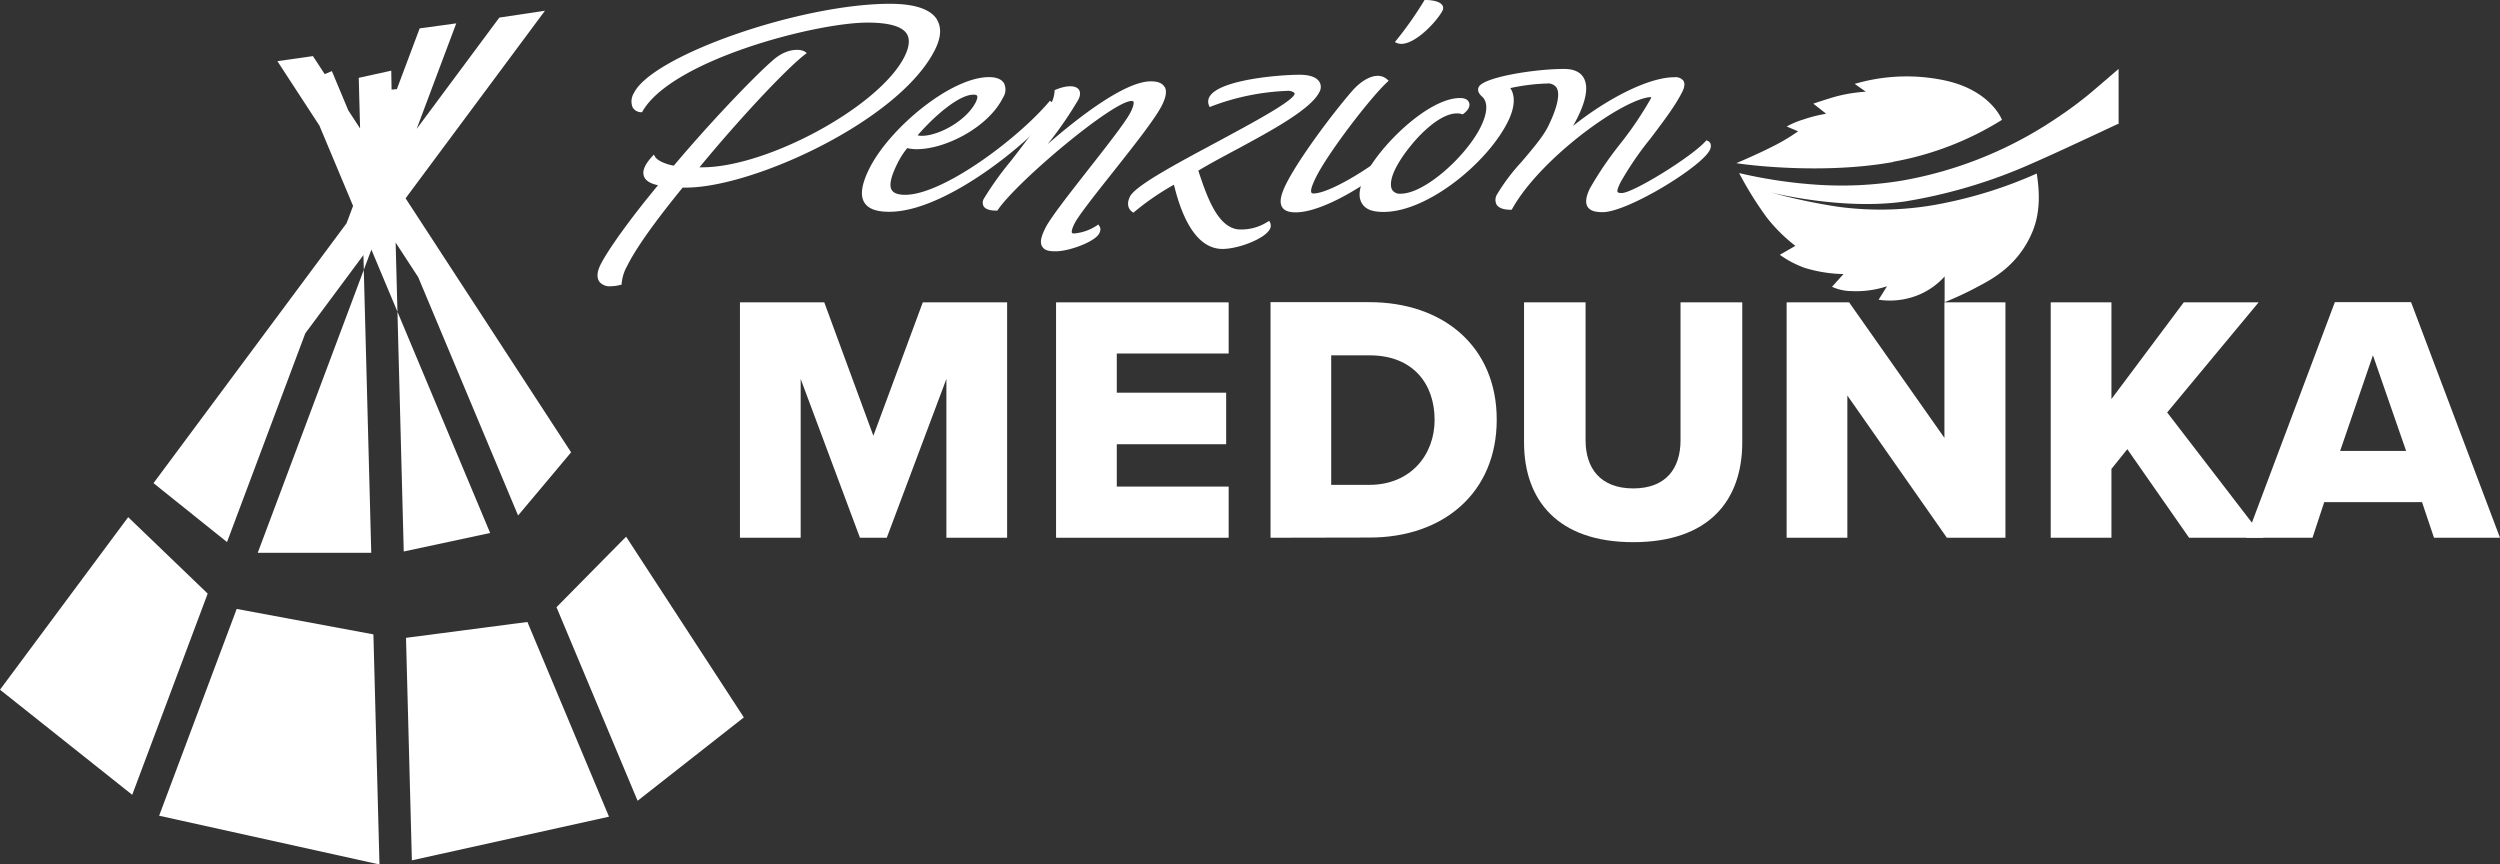
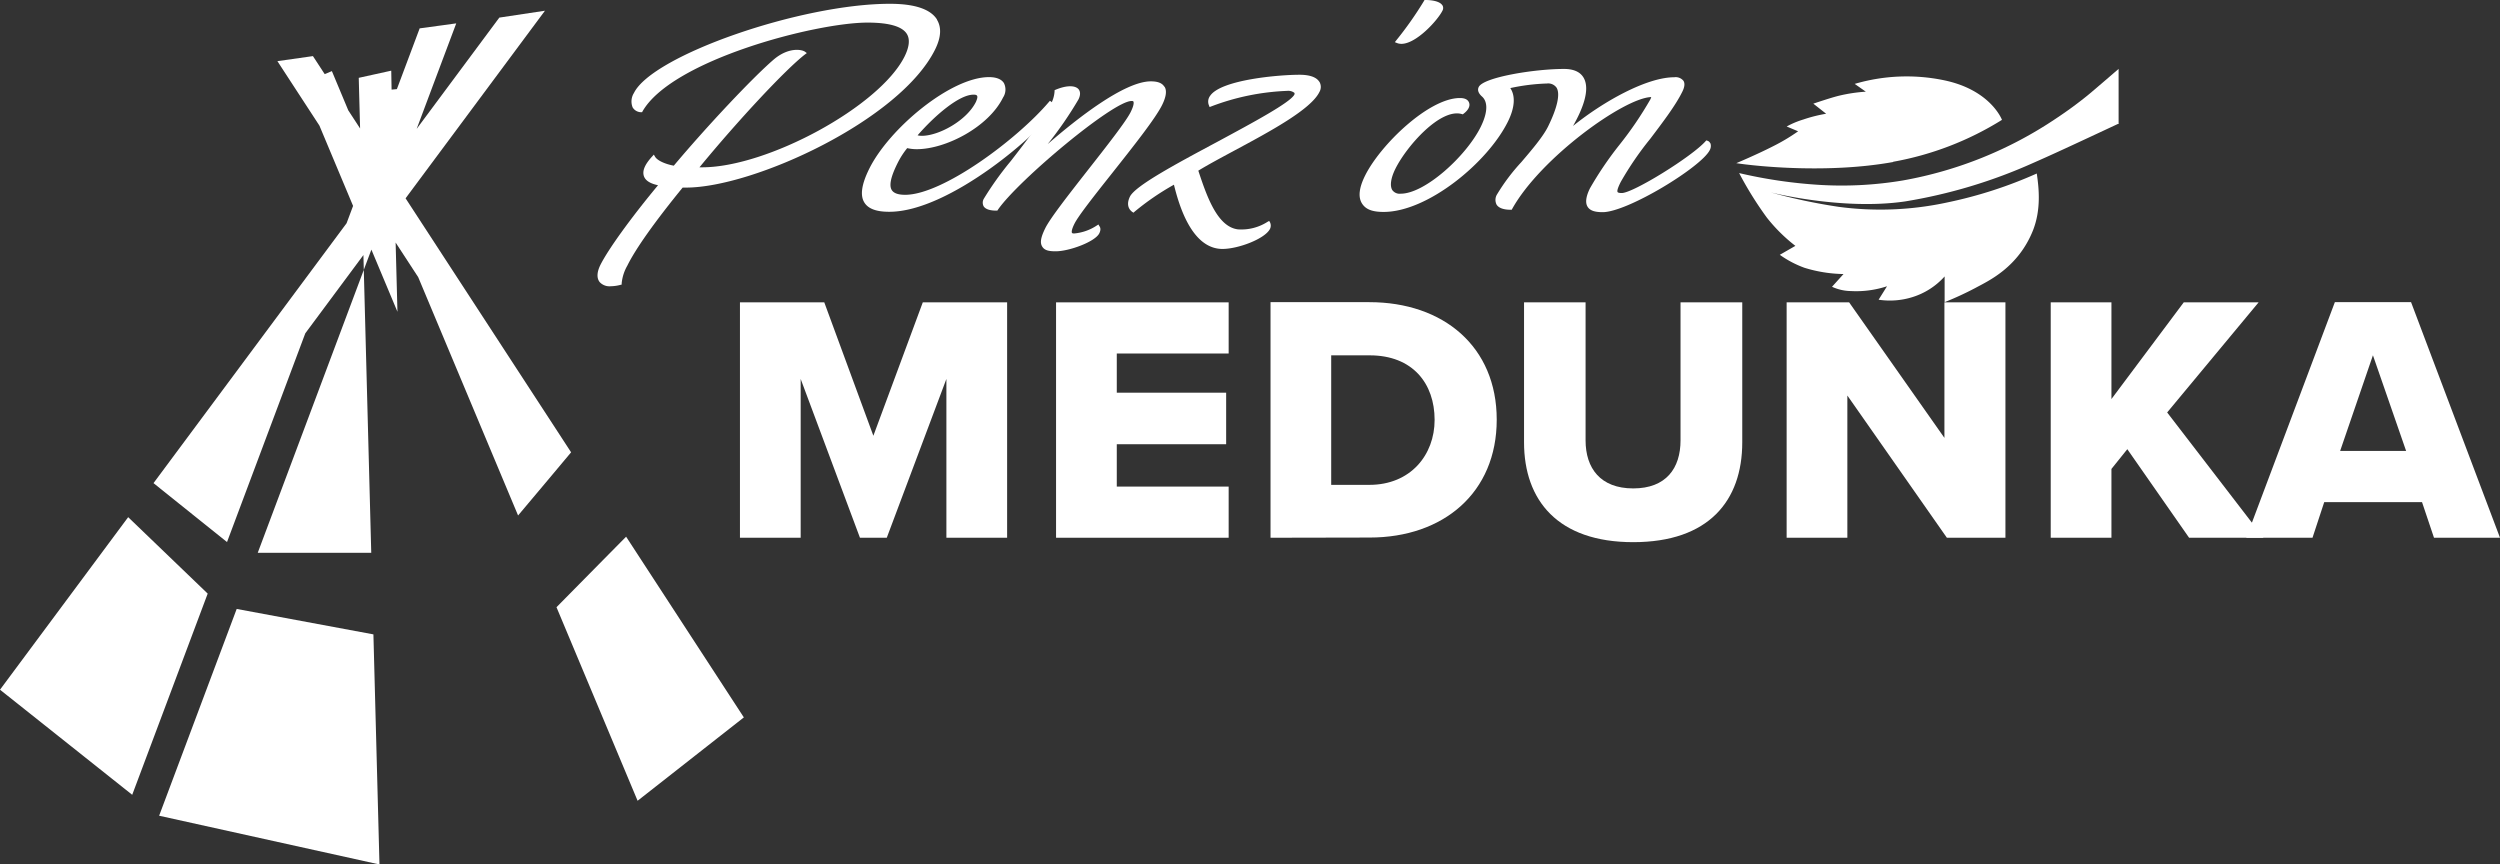
<svg xmlns="http://www.w3.org/2000/svg" viewBox="0 0 520 179.8">
  <rect x="0" y="0" width="520" height="179.8" fill="#333333" stroke="none" />
  <defs>
    <style>.cls-1{fill:#fff;}</style>
  </defs>
  <title>logo_penzion_medunka_bile</title>
  <g id="Vrstva_2" data-name="Vrstva 2">
    <g id="Vrstva_1-2" data-name="Vrstva 1">
      <polygon class="cls-1" points="196.85 111.85 196.85 78.82 184.45 111.85 178.87 111.85 166.54 78.82 166.54 111.85 153.91 111.85 153.91 62.89 171.45 62.89 181.66 90.64 191.94 62.89 209.48 62.89 209.48 111.85 196.85 111.85" />
      <polygon class="cls-1" points="219.66 111.85 219.66 62.89 255.56 62.89 255.56 73.53 232.29 73.53 232.29 81.68 255.04 81.68 255.04 92.4 232.29 92.4 232.29 101.21 255.56 101.21 255.56 111.85 219.66 111.85" />
      <path class="cls-1" d="M264.27,111.85v-49h20.55c15.42,0,26.5,9.25,26.5,24.44s-11.08,24.52-26.43,24.52Zm12.62-11h7.93c8.59,0,13.58-6.24,13.58-13.51,0-7.56-4.55-13.43-13.51-13.43h-8Z" />
      <path class="cls-1" d="M317,62.89H329.8v28.7c0,5.8,3.08,10,9.91,10s9.84-4.18,9.84-10V62.89h12.84V92c0,12.18-7,20.77-22.68,20.77S317,104.07,317,92Z" />
      <polygon class="cls-1" points="404.95 111.85 384.25 82.27 384.25 111.85 371.62 111.85 371.62 62.89 384.62 62.89 404.44 91.08 404.44 62.89 417.13 62.89 417.13 111.85 404.95 111.85" />
      <polygon class="cls-1" points="455.33 111.85 442.48 93.43 439.18 97.54 439.18 111.85 426.55 111.85 426.55 62.89 439.18 62.89 439.18 83 454.22 62.89 469.79 62.89 450.77 85.79 470.81 111.85 455.33 111.85" />
      <path class="cls-1" d="M506.27,111.85l-2.49-7.41H483.44L481,111.85H467.22l18.43-49H501.5l18.5,49ZM493.57,73.9l-6.82,19.89h13.72Z" />
      <path class="cls-1" d="M393.77,33.65a64,64,0,0,0,22.64-8.72s-2.33-6.24-12.12-8.25a38.26,38.26,0,0,0-18.51.77l2.31,1.62a32.89,32.89,0,0,0-5.58.84c-1.64.39-5.34,1.65-5.34,1.65l2.67,2.1a30.23,30.23,0,0,0-4.76,1.2,17.75,17.75,0,0,0-3.45,1.45l2.38,1a40.1,40.1,0,0,1-5.23,3.12c-3.34,1.71-7.63,3.51-7.63,3.51,4.27.66,19.16,2.19,32.62-.24" />
      <path class="cls-1" d="M440.67,25.58V14.33s-5.46,4.72-6.51,5.56c-2.09,1.69-4.26,3.27-6.51,4.76a83,83,0,0,1-31.83,12.88,76.77,76.77,0,0,1-17.13.94A99.8,99.8,0,0,1,361.74,36a73.57,73.57,0,0,0,5.77,9.27,33.91,33.91,0,0,0,5.93,5.87L370.2,53a21.3,21.3,0,0,0,5.13,2.7A28.89,28.89,0,0,0,383.45,57l-2.39,2.65a9.74,9.74,0,0,0,3.93.89,20.36,20.36,0,0,0,7.51-1l-1.75,2.8a15.65,15.65,0,0,0,7-.53,14.92,14.92,0,0,0,6.73-4.31l0,5.35a65.82,65.82,0,0,0,6.39-2.95c2.71-1.47,8.9-4.23,12-12,1.7-4.35,1.23-8.75.78-11.81a90.65,90.65,0,0,1-18.53,6,65.63,65.63,0,0,1-22.69.93,116.78,116.78,0,0,1-14.11-3s14.85,3.79,27.92,1.88a107.2,107.2,0,0,0,26.64-8c4-1.75,8.32-3.76,17.88-8.23" />
      <polygon class="cls-1" points="31.58 112.3 26.66 107.57 0 143.46 5.3 147.67 27.5 165.32 43.2 123.47 31.58 112.3" />
-       <polygon class="cls-1" points="82.67 64.85 83.98 114.71 101.95 110.86 82.67 64.85" />
      <polygon class="cls-1" points="77.22 114.98 75.67 56.13 53.61 114.98 77.22 114.98" />
      <polygon class="cls-1" points="49.23 126.66 33.1 169.67 78.93 179.81 77.67 131.95 49.23 126.66" />
-       <polygon class="cls-1" points="84.45 132.67 85.67 178.95 126.67 169.87 109.7 129.37 84.45 132.67" />
      <polygon class="cls-1" points="130.23 111.63 125.36 116.56 115.75 126.3 132.62 166.56 149.38 153.41 154.72 149.22 130.23 111.63" />
      <polygon class="cls-1" points="86.99 57.66 107.76 107.22 114.25 99.5 118.79 94.08 84.36 41.25 102.64 16.65 113.35 2.23 103.86 3.66 93.58 17.5 86.67 26.8 90.03 17.83 94.9 4.86 87.29 5.9 82.55 18.54 81.45 18.64 81.38 14.7 74.62 16.19 74.7 19.28 74.9 26.72 72.44 22.95 71.05 19.62 69.03 14.79 67.54 15.42 65.09 11.67 57.7 12.72 62.71 20.41 66.44 26.13 73.44 42.83 72.09 46.43 31.93 100.49 37.2 104.72 47.22 112.75 63.5 69.33 75.59 53.05 75.67 56.13 77.25 51.92 82.67 64.85 82.29 50.45 86.99 57.66" />
      <path class="cls-1" d="M194.91,4.08C193.56,1.9,190.25.79,185.1.79c-18.55,0-49.4,10.75-53.24,18.55a3.3,3.3,0,0,0-.27,3,2.07,2.07,0,0,0,1.74,1l.22,0,.11-.2c6.13-10.65,36-18.44,46.79-18.44,4.45,0,7.2.79,8.17,2.35.68,1.09.53,2.67-.46,4.68C183,22.13,159.63,34.8,146.05,34.8h-.56c8.17-9.93,17.93-20.37,21.95-23.48l.38-.28-.38-.28c-.66-.48-3.44-1-6.54,1.65-4.42,3.81-13.89,13.88-20.75,22.05-1.61-.29-3.4-1-3.91-1.88l-.24-.42-.33.36c-1.55,1.69-2.11,3-1.74,4.12.32.92,1.29,1.54,2.94,1.89-5.6,6.73-10.38,13.35-12,16.6-.73,1.48-.78,2.74-.14,3.54a2.77,2.77,0,0,0,2.3.87,8.48,8.48,0,0,0,2-.28l.28-.07v-.28a9.12,9.12,0,0,1,1.17-3.65c1.73-3.52,5.71-9.13,11.51-16.24h.7c14,0,44.53-14,51.82-28.74,1.24-2.51,1.36-4.6.36-6.21" />
      <path class="cls-1" d="M218.64,21.13l-.26-.16-.2.23c-6.61,7.78-22.09,19.32-29.91,19.32-1.45,0-2.38-.33-2.79-1-.77-1.24.32-3.79,1.22-5.6a16.77,16.77,0,0,1,2-3.11,8.6,8.6,0,0,0,2,.22c6,0,14.9-4.59,17.93-10.74a3,3,0,0,0,.19-3c-.51-.82-1.58-1.25-3.1-1.25-8,0-20.82,10.75-24.93,19.09-1.6,3.24-1.92,5.54-1,7,.8,1.29,2.48,1.92,5.12,1.92C197.62,44.13,217,27,219,23c.53-1.08,0-1.61-.32-1.82M203,21.18c-1.94,3.92-7.74,7.07-11.26,7.07a3.77,3.77,0,0,1-.88-.1c3.6-4.15,8.65-8.46,11.61-8.46.28,0,.64,0,.77.25s0,.66-.24,1.24" />
      <path class="cls-1" d="M242.16,18c-.45-.73-1.36-1.08-2.79-1.08-5.49,0-15.34,7.74-21.45,13.05a77.36,77.36,0,0,0,6.39-9.27c.58-1.16.3-1.83,0-2.18-.77-.82-2.59-.76-4.76.15l-.2.09V19a6.38,6.38,0,0,1-.6,2.31c-1.65,3.34-5.3,8.06-8.53,12.22a66,66,0,0,0-5.56,7.77,1.62,1.62,0,0,0-.07,1.6c.38.6,1.27.91,2.67.91h.19l.1-.16c4.1-6,23.94-22.64,27.8-22.64.21,0,.35,0,.41.14s.16.66-.58,2.16c-.94,1.91-4.92,7-8.77,11.9-4.12,5.26-8,10.22-9,12.27-.93,1.89-1.12,3-.64,3.79s1.31,1,2.8,1c2.86,0,8.24-2,9.09-3.75.45-.91.11-1.36,0-1.5l-.19-.33-.31.2a10.13,10.13,0,0,1-4.71,1.67c-.18,0-.42,0-.49-.15s-.1-.62.53-1.88c.8-1.63,4.2-5.93,7.8-10.47,4.46-5.63,9.07-11.45,10.44-14.24.85-1.72,1-3,.49-3.79" />
      <path class="cls-1" d="M274.41,17c-.59-.95-2-1.45-4.11-1.45-4.17,0-16.31,1-18.6,4.39a2,2,0,0,0-.23,2l.13.33.33-.13a49.49,49.49,0,0,1,15.82-3.24,2.07,2.07,0,0,1,1.49.42s.07.13,0,.34c-.82,1.65-8.55,5.8-16,9.82-8.8,4.71-17.11,9.17-18.22,11.43-1,2.09.25,3,.52,3.19l.23.14.19-.18a53.85,53.85,0,0,1,8.22-5.64c1,4.06,3.63,13.36,10.1,13.36,3.27,0,8.87-2.11,9.89-4.19a1.58,1.58,0,0,0,0-1.33l-.18-.31-.31.17a10.11,10.11,0,0,1-6.17,1.59c-4.32-.51-6.51-6.93-8.26-12.21,2-1.23,4.68-2.66,7.48-4.17,7.47-4,15.93-8.57,17.7-12.18a2.11,2.11,0,0,0,0-2.15" />
-       <path class="cls-1" d="M293.91,27.4l-.26-.16-.19.22c-4.7,5.38-16.43,12.78-20.24,12.78-.33,0-.41-.12-.43-.16-.25-.39.06-1.44.9-3.14,2.5-5.09,11.27-16.54,14.87-19.88l.29-.27-.29-.25a2.92,2.92,0,0,0-2.19-.76c-1.55.09-3.38,1.2-5,3-4,4.56-11.26,14.23-13.92,19.61-1.11,2.25-1.35,3.74-.76,4.7.45.73,1.37,1.08,2.81,1.08,7.66,0,22.68-11,24.74-15.18a1.21,1.21,0,0,0-.32-1.64" />
      <path class="cls-1" d="M300,1.09c-.63-1-2.83-1.09-3.49-1.09h-.21l-.1.18a73.92,73.92,0,0,1-5.78,8.22l-.29.37.44.18a2.59,2.59,0,0,0,.92.17c3.1,0,7.55-4.91,8.53-6.88a1.14,1.14,0,0,0,0-1.15" />
      <path class="cls-1" d="M355.73,29.8a.94.94,0,0,0-.6-.53l-.22-.07-.15.17c-2.86,3.23-15.08,10.78-17.43,10.78-.48,0-.79-.07-.87-.21-.21-.34.35-1.48.65-2.09a66.36,66.36,0,0,1,6.16-9c2.58-3.41,5.25-6.92,6.63-9.73.51-1,.59-1.78.26-2.31a2.08,2.08,0,0,0-1.92-.74c-5.7,0-14.69,5-21.05,10.13,1.8-3.14,3.64-7.39,2.25-9.95-.69-1.26-2.07-1.91-4.11-1.91-6.14,0-16.75,1.72-17.75,3.75-.32.63-.08,1.32.69,2s1.64,2.4-.29,6.32c-3,6.06-11.59,13.88-16.64,13.88a1.89,1.89,0,0,1-1.74-.75c-.54-.87-.31-2.5.61-4.37,2.35-4.78,9.43-12.76,13.87-11.44l.18.05.14-.11c1-.75,1.42-1.58,1.18-2.28s-.91-1-1.92-1c-6.5,0-16.6,9.79-19.75,16.19-1.23,2.49-1.44,4.41-.63,5.72s2.26,1.78,4.52,1.78c9.18,0,21.66-10.29,25.86-18.82,1.42-2.88,1.58-5.31.48-6.94a42,42,0,0,1,7.62-.95,2.13,2.13,0,0,1,2,.86c.8,1.29.17,4.16-1.76,8.08-1.05,2.12-3.36,4.83-5.59,7.44a40.86,40.86,0,0,0-5,6.64,2.18,2.18,0,0,0-.12,2.17c.43.7,1.45,1.07,2.95,1.07h.2l.1-.19c5.93-10.64,23.35-23.12,28.92-23.25a3,3,0,0,1-.19.49,74.89,74.89,0,0,1-6.46,9.49,72.25,72.25,0,0,0-6.1,9c-.85,1.73-1,3-.5,3.82s1.51,1.14,3.14,1.14c5.18,0,20.55-9.41,22.28-12.91a1.78,1.78,0,0,0,.14-1.42" />
    </g>
  </g>
</svg>